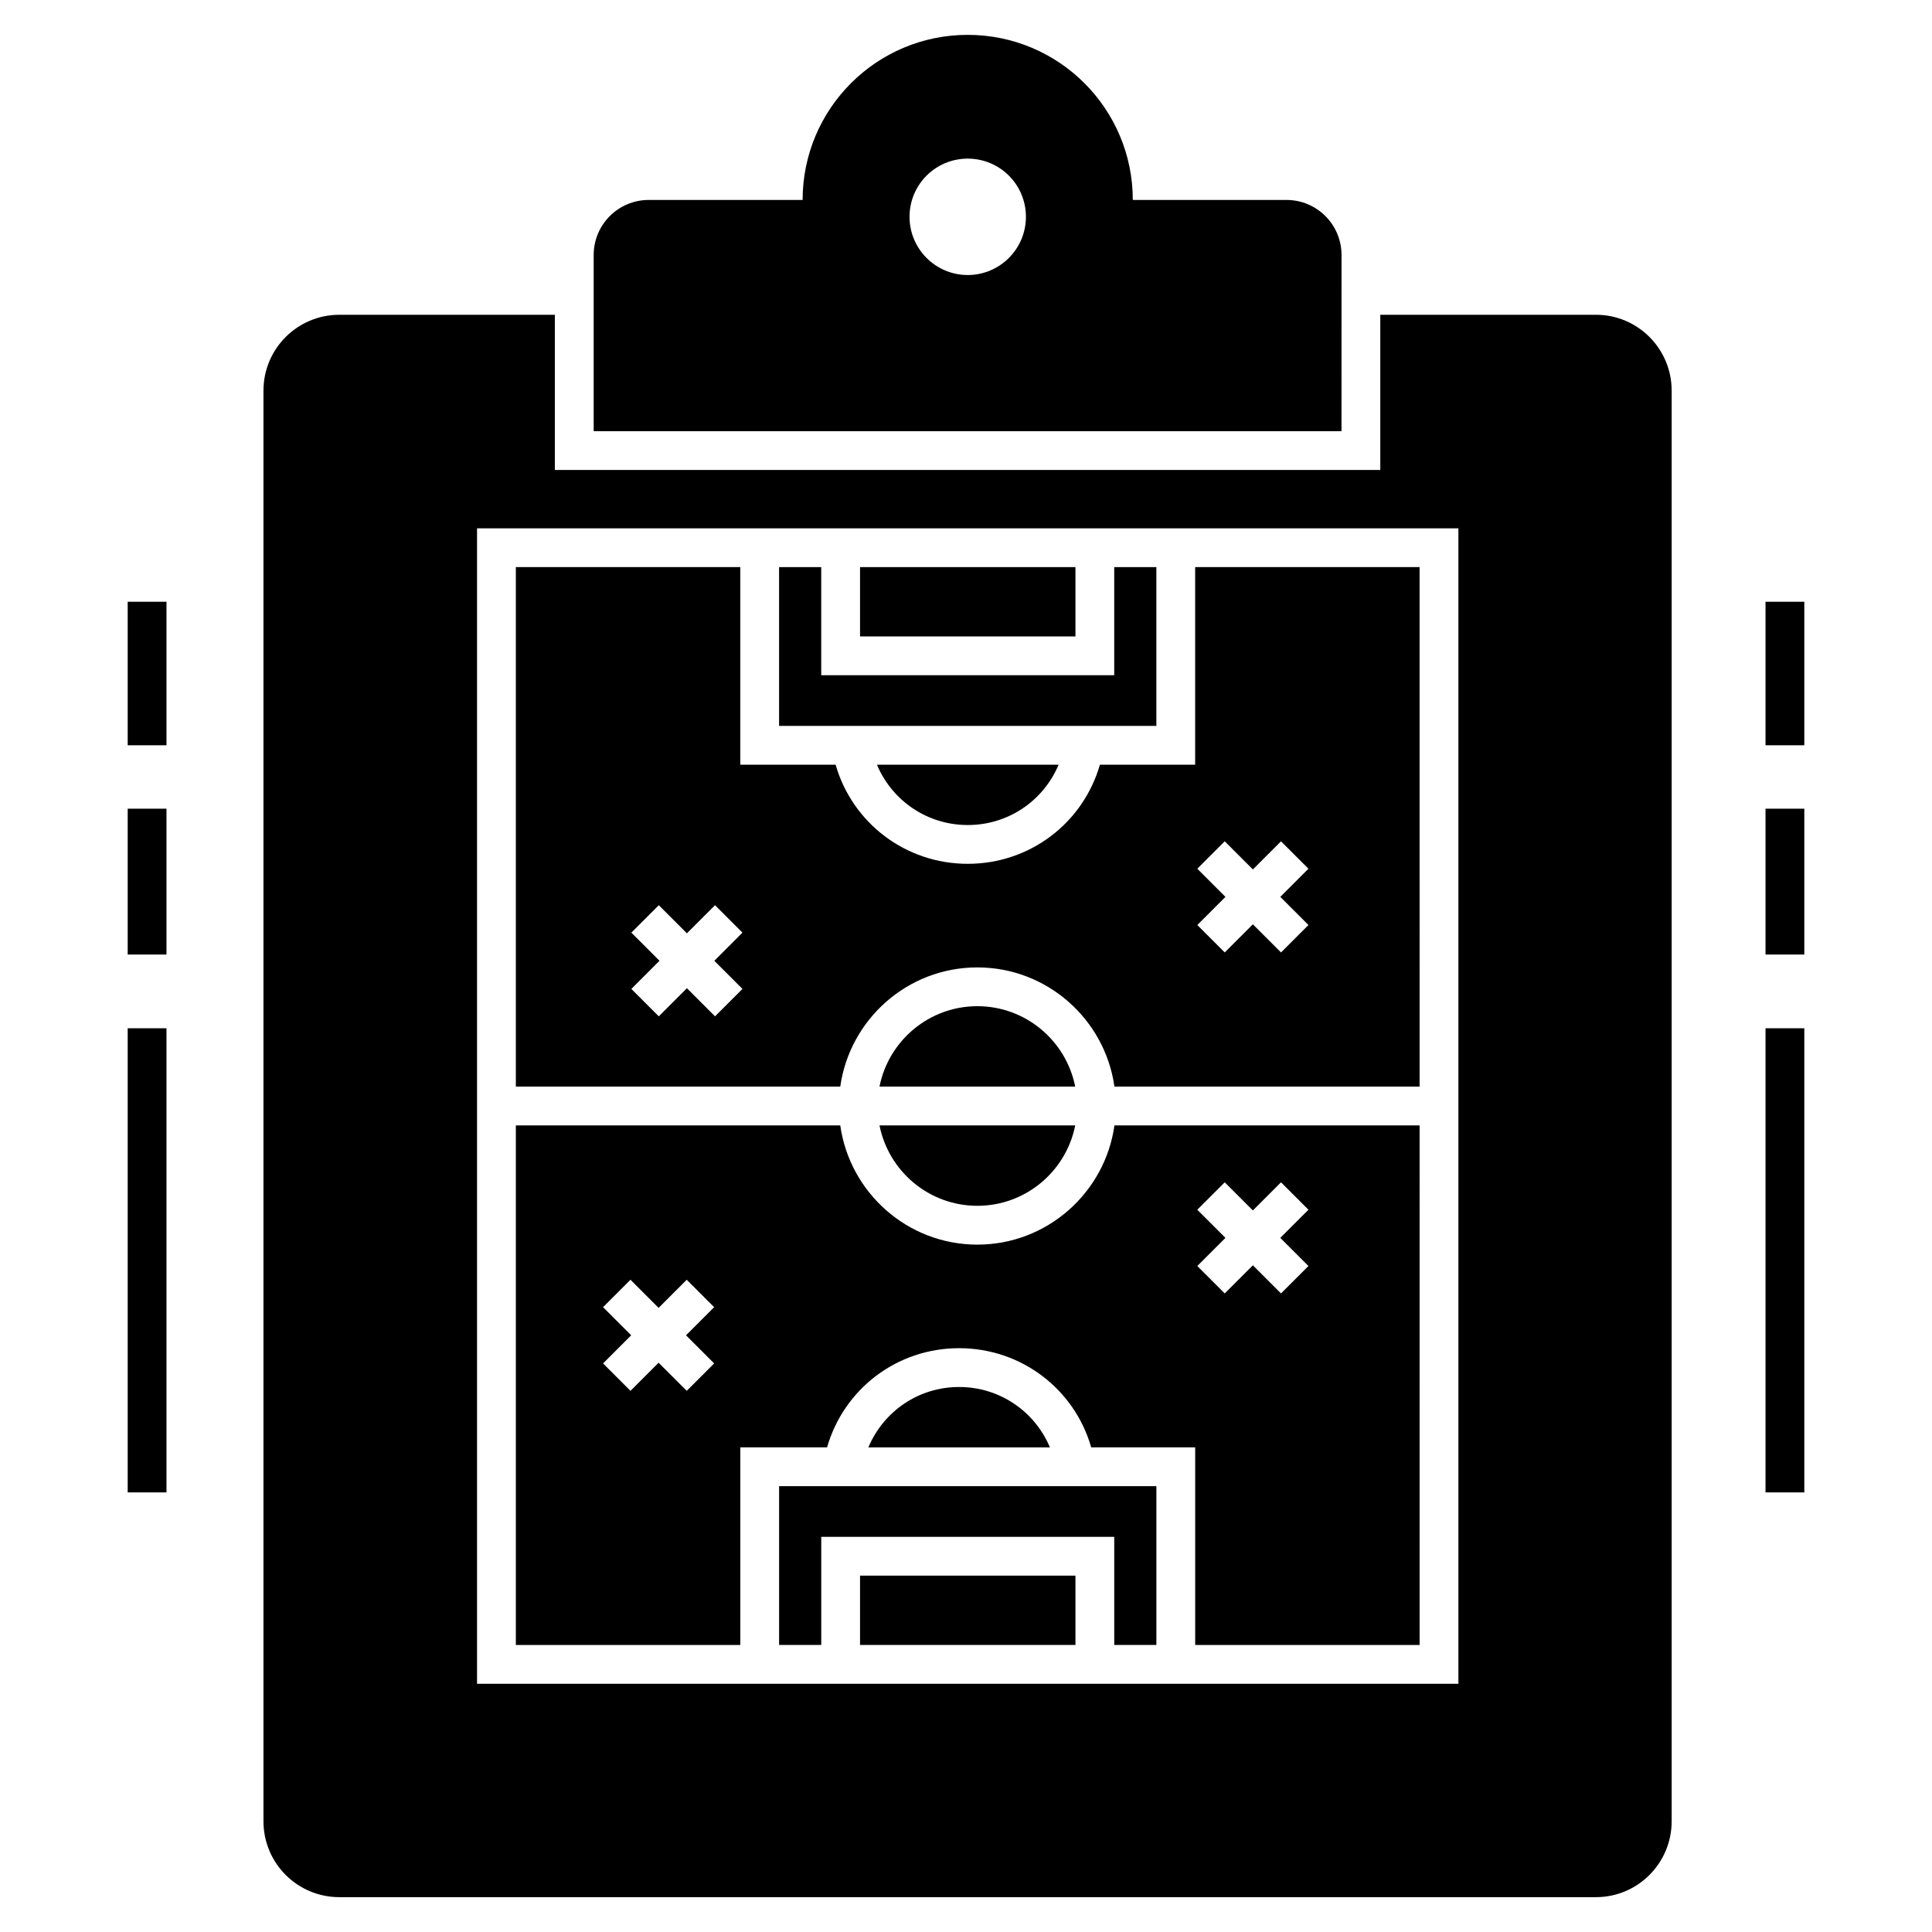
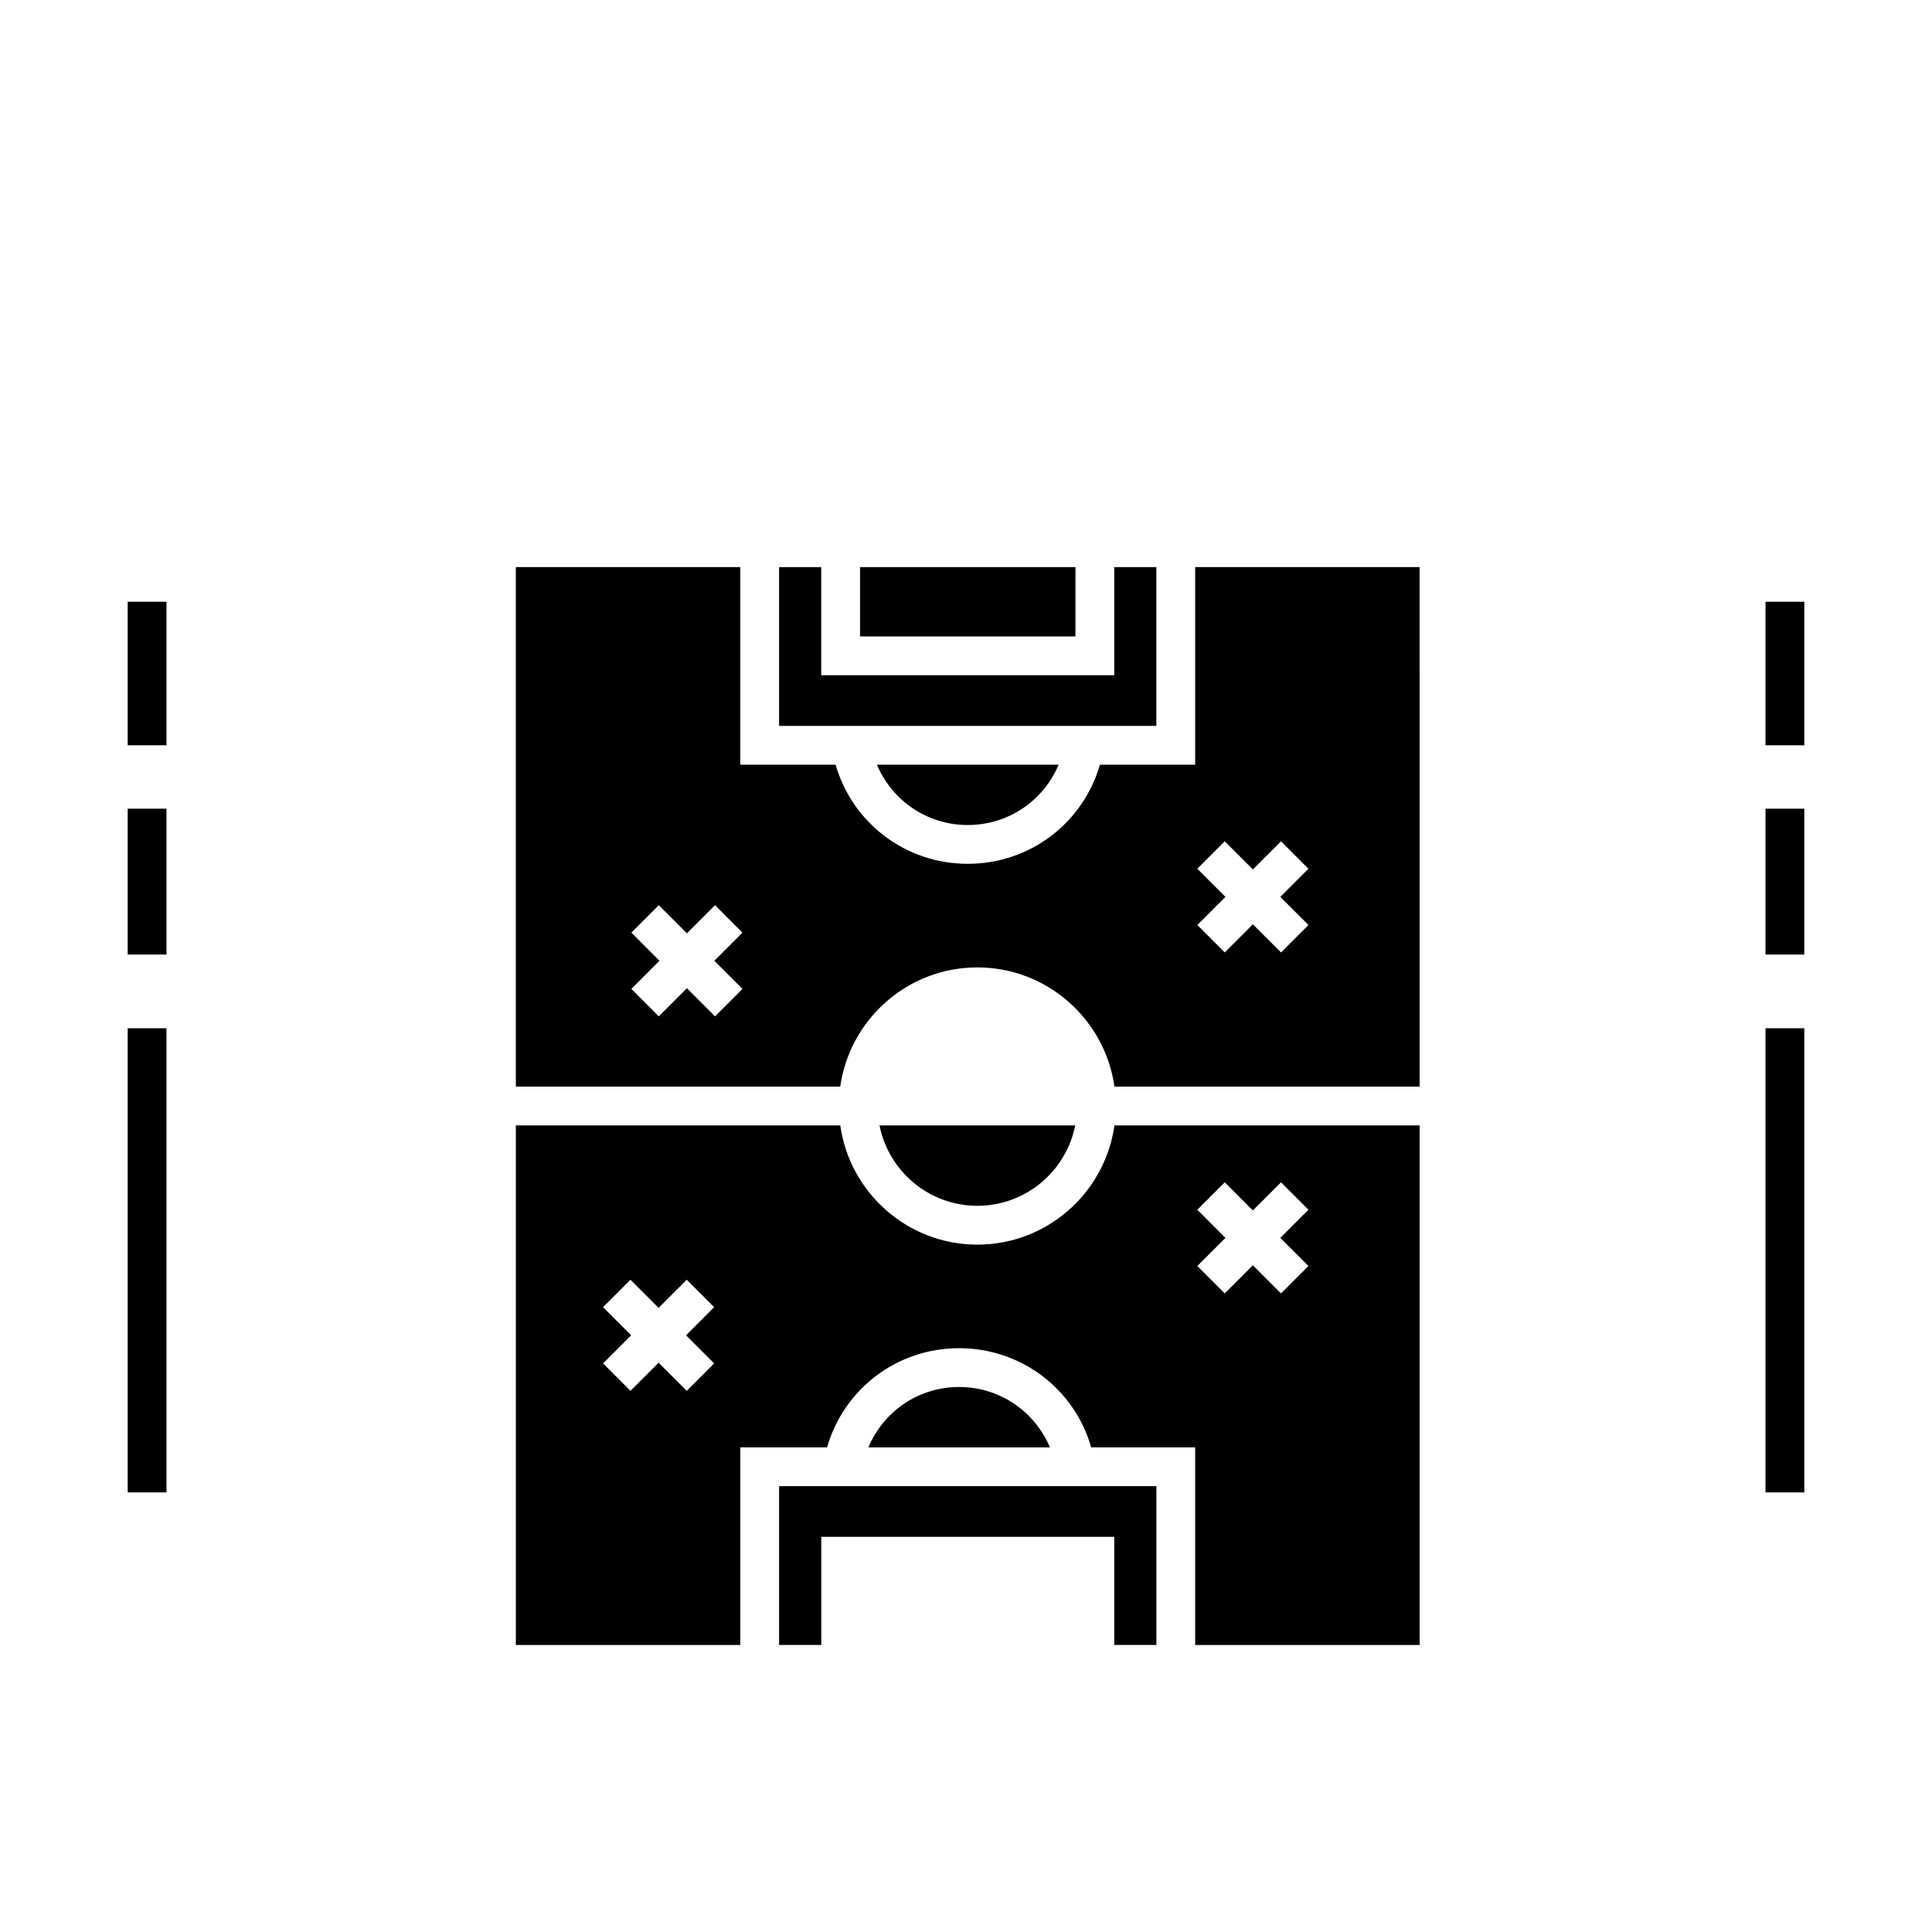
<svg xmlns="http://www.w3.org/2000/svg" fill="#000000" width="800px" height="800px" version="1.1" viewBox="144 144 512 512">
  <g>
-     <path d="m499.52 211.59c0-8.07-6.527-14.602-14.602-14.602h-40.715c0-24.164-19.586-43.75-43.75-43.75-24.164 0-43.75 19.586-43.75 43.75h-40.77c-8.07 0-14.602 6.527-14.602 14.602v46.68h198.18zm-99.062 5.293c-8.535 0-15.422-6.941-15.422-15.422 0-8.535 6.891-15.422 15.422-15.422 8.535 0 15.422 6.891 15.422 15.422 0 8.484-6.891 15.422-15.422 15.422z" />
-     <path d="m371.92 561.56h57.086v18.371h-57.086z" />
    <path d="m350.47 579.93h11.168v-28.652h77.648v28.652h11.168v-42.082h-99.984z" />
    <path d="m398.16 511.57c-10.77 0-20.039 6.481-24.031 16.004h48.113c-4-9.523-13.289-16.004-24.082-16.004z" />
    <path d="m400.47 362.64c10.785 0 20.07-6.473 24.074-15.988h-48.148c4.004 9.516 13.285 15.988 24.074 15.988z" />
    <path d="m371.92 294.29h57.086v18.371h-57.086z" />
    <path d="m403.01 473.84c-18.504 0-33.816-13.77-36.332-31.594h-85.973v137.69h59.48v-52.367h22.996c4.445-15.457 18.5-26.285 34.977-26.285 16.504 0 30.582 10.828 35.027 26.285h27.551v52.367h59.477l-0.004-137.69h-80.867c-2.516 17.824-17.828 31.594-36.332 31.594zm-69.75 31.48-7.269 7.269-7.453-7.453-7.453 7.453-7.269-7.269 7.453-7.453-7.453-7.453 7.269-7.269 7.453 7.453 7.453-7.453 7.269 7.269-7.453 7.453zm128.04-40.73 7.269-7.269 7.457 7.457 7.457-7.457 7.269 7.269-7.457 7.457 7.457 7.457-7.269 7.269-7.457-7.457-7.457 7.457-7.269-7.269 7.457-7.457z" />
    <path d="m450.45 294.29h-11.168v28.652h-77.648v-28.652h-11.168v42.082h99.984z" />
-     <path d="m403.01 410.65c-12.828 0-23.531 9.18-25.934 21.312h51.863c-2.398-12.133-13.105-21.312-25.93-21.312z" />
    <path d="m403.01 463.55c12.828 0 23.531-9.18 25.934-21.312h-51.867c2.402 12.133 13.105 21.312 25.934 21.312z" />
-     <path d="m566.96 227.42h-57.168v41.129h-218.75v-41.129h-57.117c-11.105 0-20.102 8.996-20.102 20.102v379.14c0 11.105 8.996 20.102 20.102 20.102h333.03c11.055 0 20.051-8.996 20.051-20.102v-379.14c0.004-11.105-8.992-20.102-20.047-20.102zm-36.469 362.8h-260.07v-306.21h260.07z" />
    <path d="m460.73 346.65h-25.242c-4.453 15.449-18.523 26.27-35.023 26.27s-30.57-10.82-35.023-26.27h-25.262v-52.363h-59.477v137.68h85.973c2.516-17.824 17.824-31.594 36.332-31.594 18.504 0 33.816 13.77 36.332 31.594h80.871l-0.004-137.68h-59.477zm-119.97 59.422-7.269 7.269-7.453-7.453-7.453 7.453-7.269-7.269 7.453-7.457-7.453-7.457 7.269-7.269 7.453 7.453 7.453-7.453 7.269 7.269-7.453 7.457zm120.54-31.848 7.269-7.269 7.457 7.457 7.457-7.457 7.269 7.269-7.457 7.457 7.457 7.457-7.269 7.269-7.457-7.457-7.457 7.457-7.269-7.269 7.457-7.457z" />
    <path d="m177.84 416.5h10.281v123h-10.281z" />
    <path d="m177.84 358.31h10.281v38.652h-10.281z" />
    <path d="m177.84 303.47h10.281v38.035h-10.281z" />
    <path d="m611.88 416.5h10.281v123h-10.281z" />
    <path d="m611.88 358.31h10.281v38.652h-10.281z" />
    <path d="m611.88 303.47h10.281v38.035h-10.281z" />
  </g>
</svg>